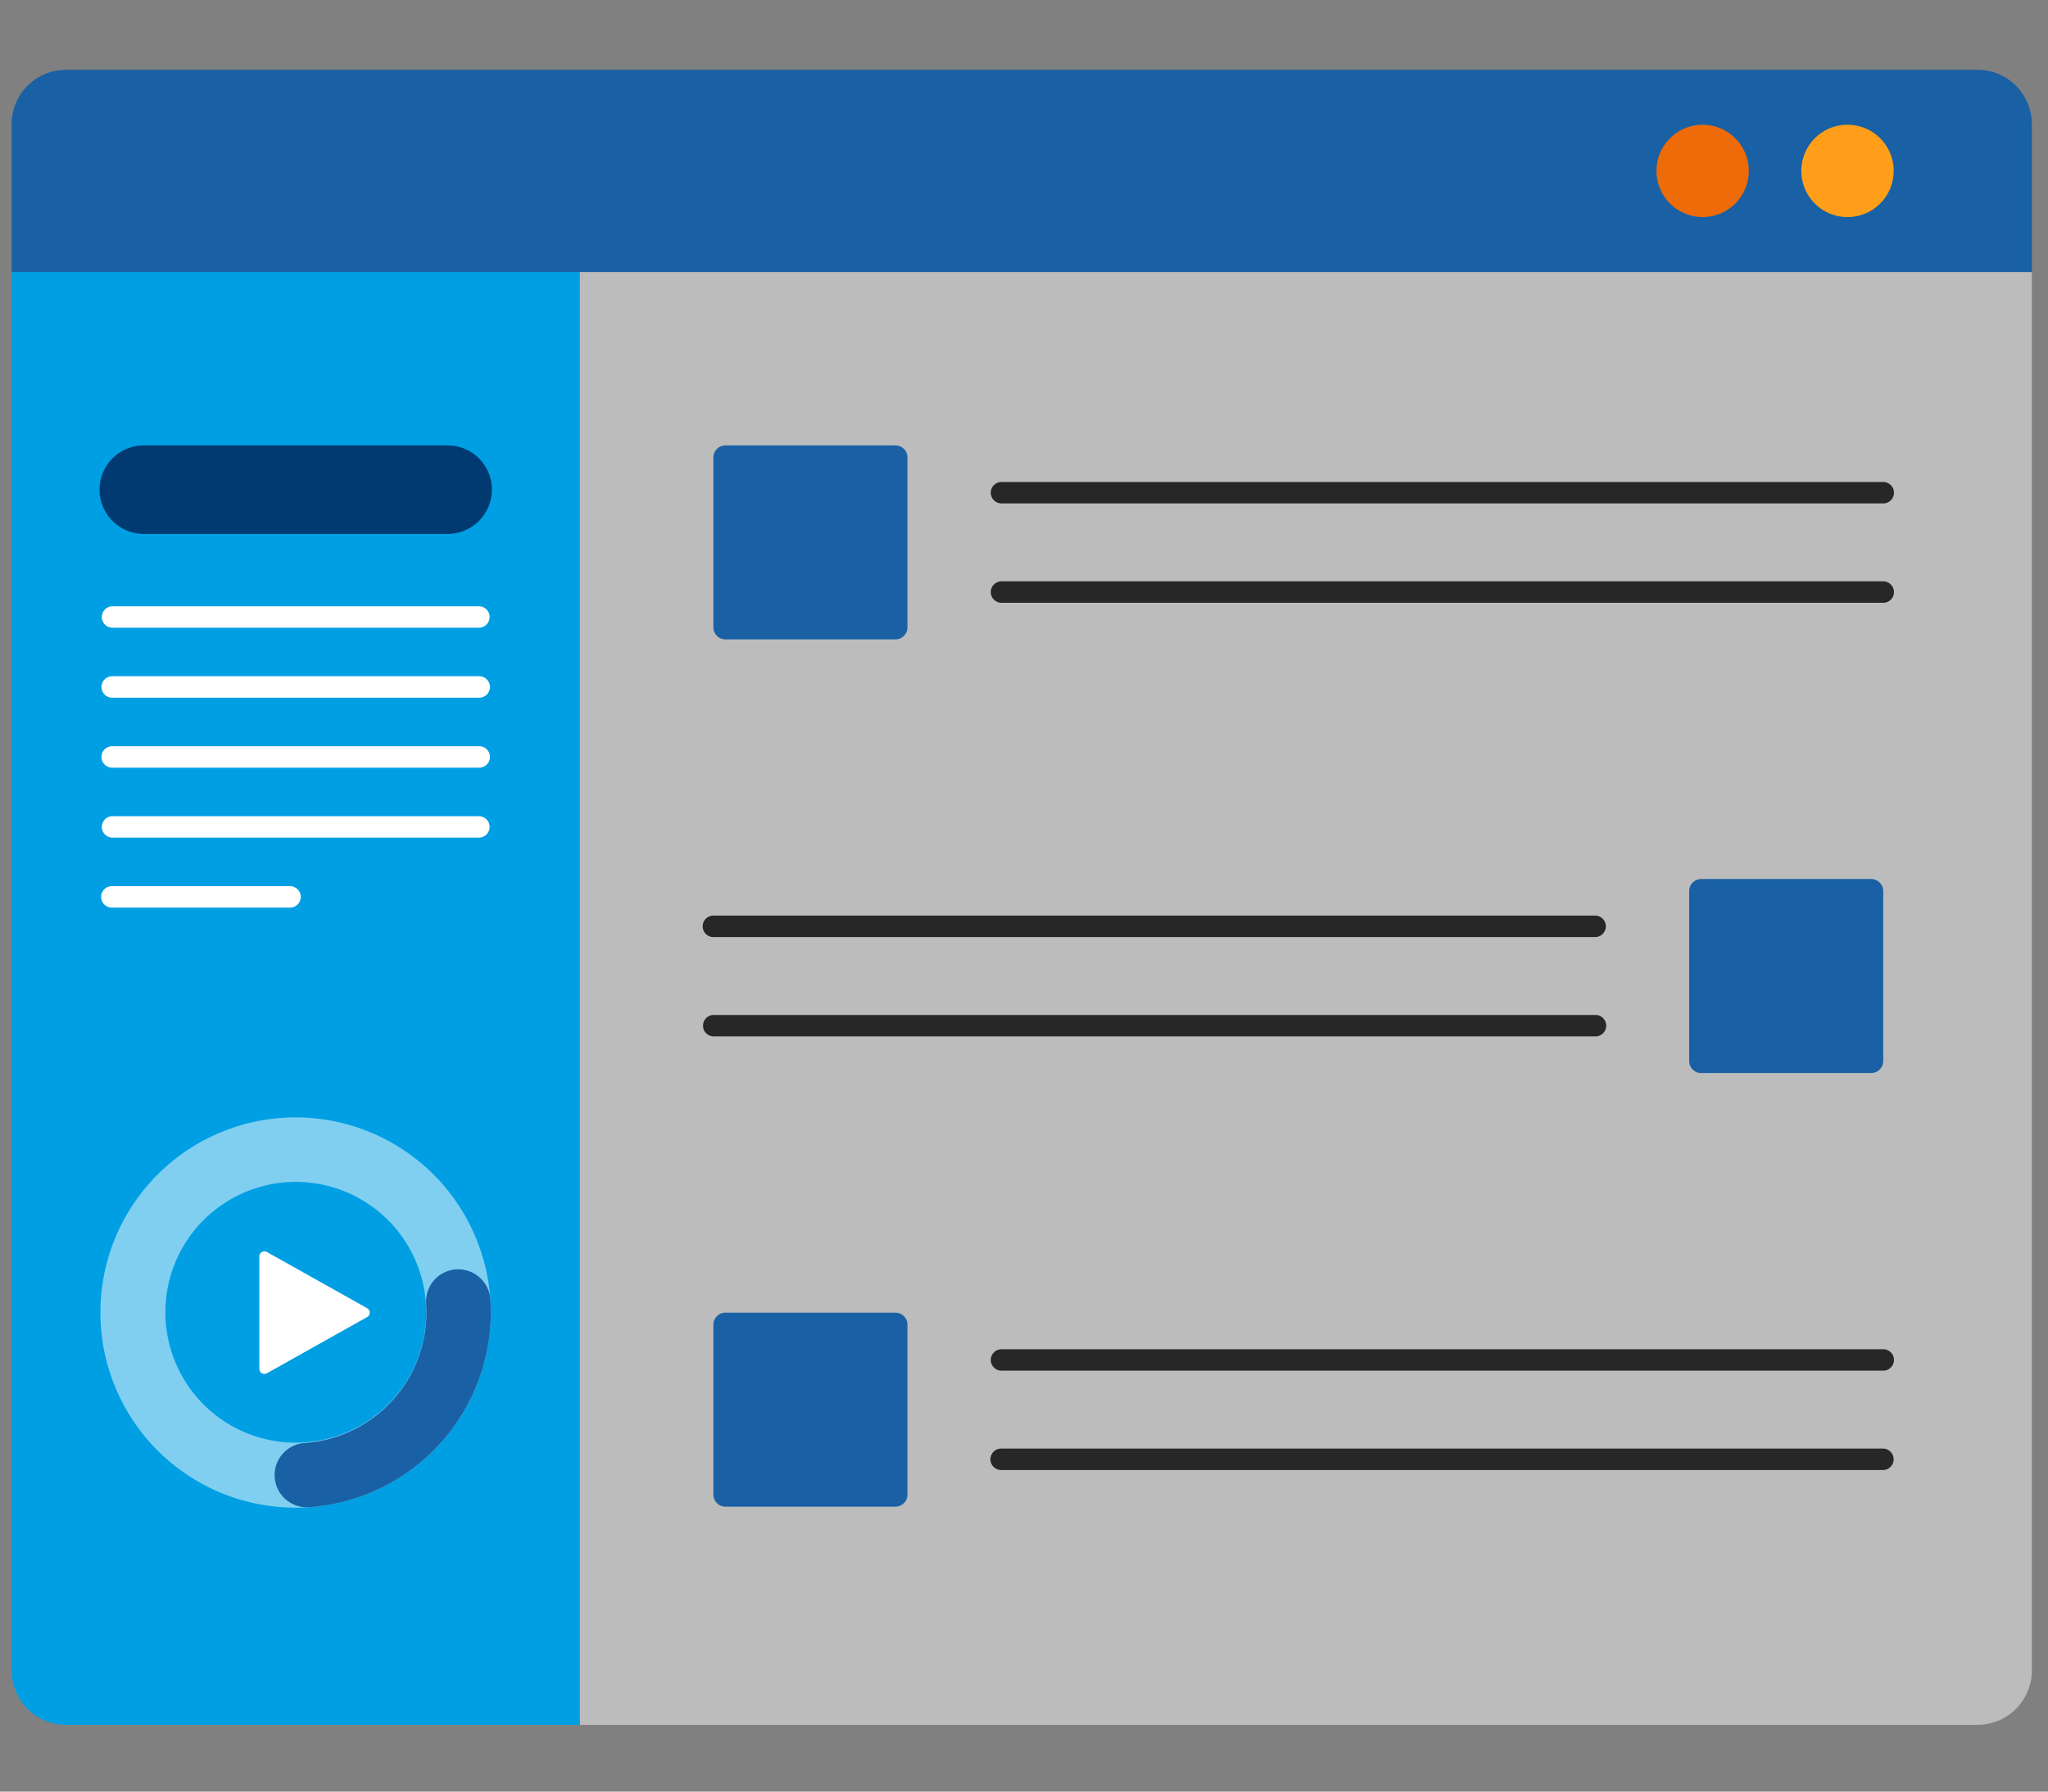
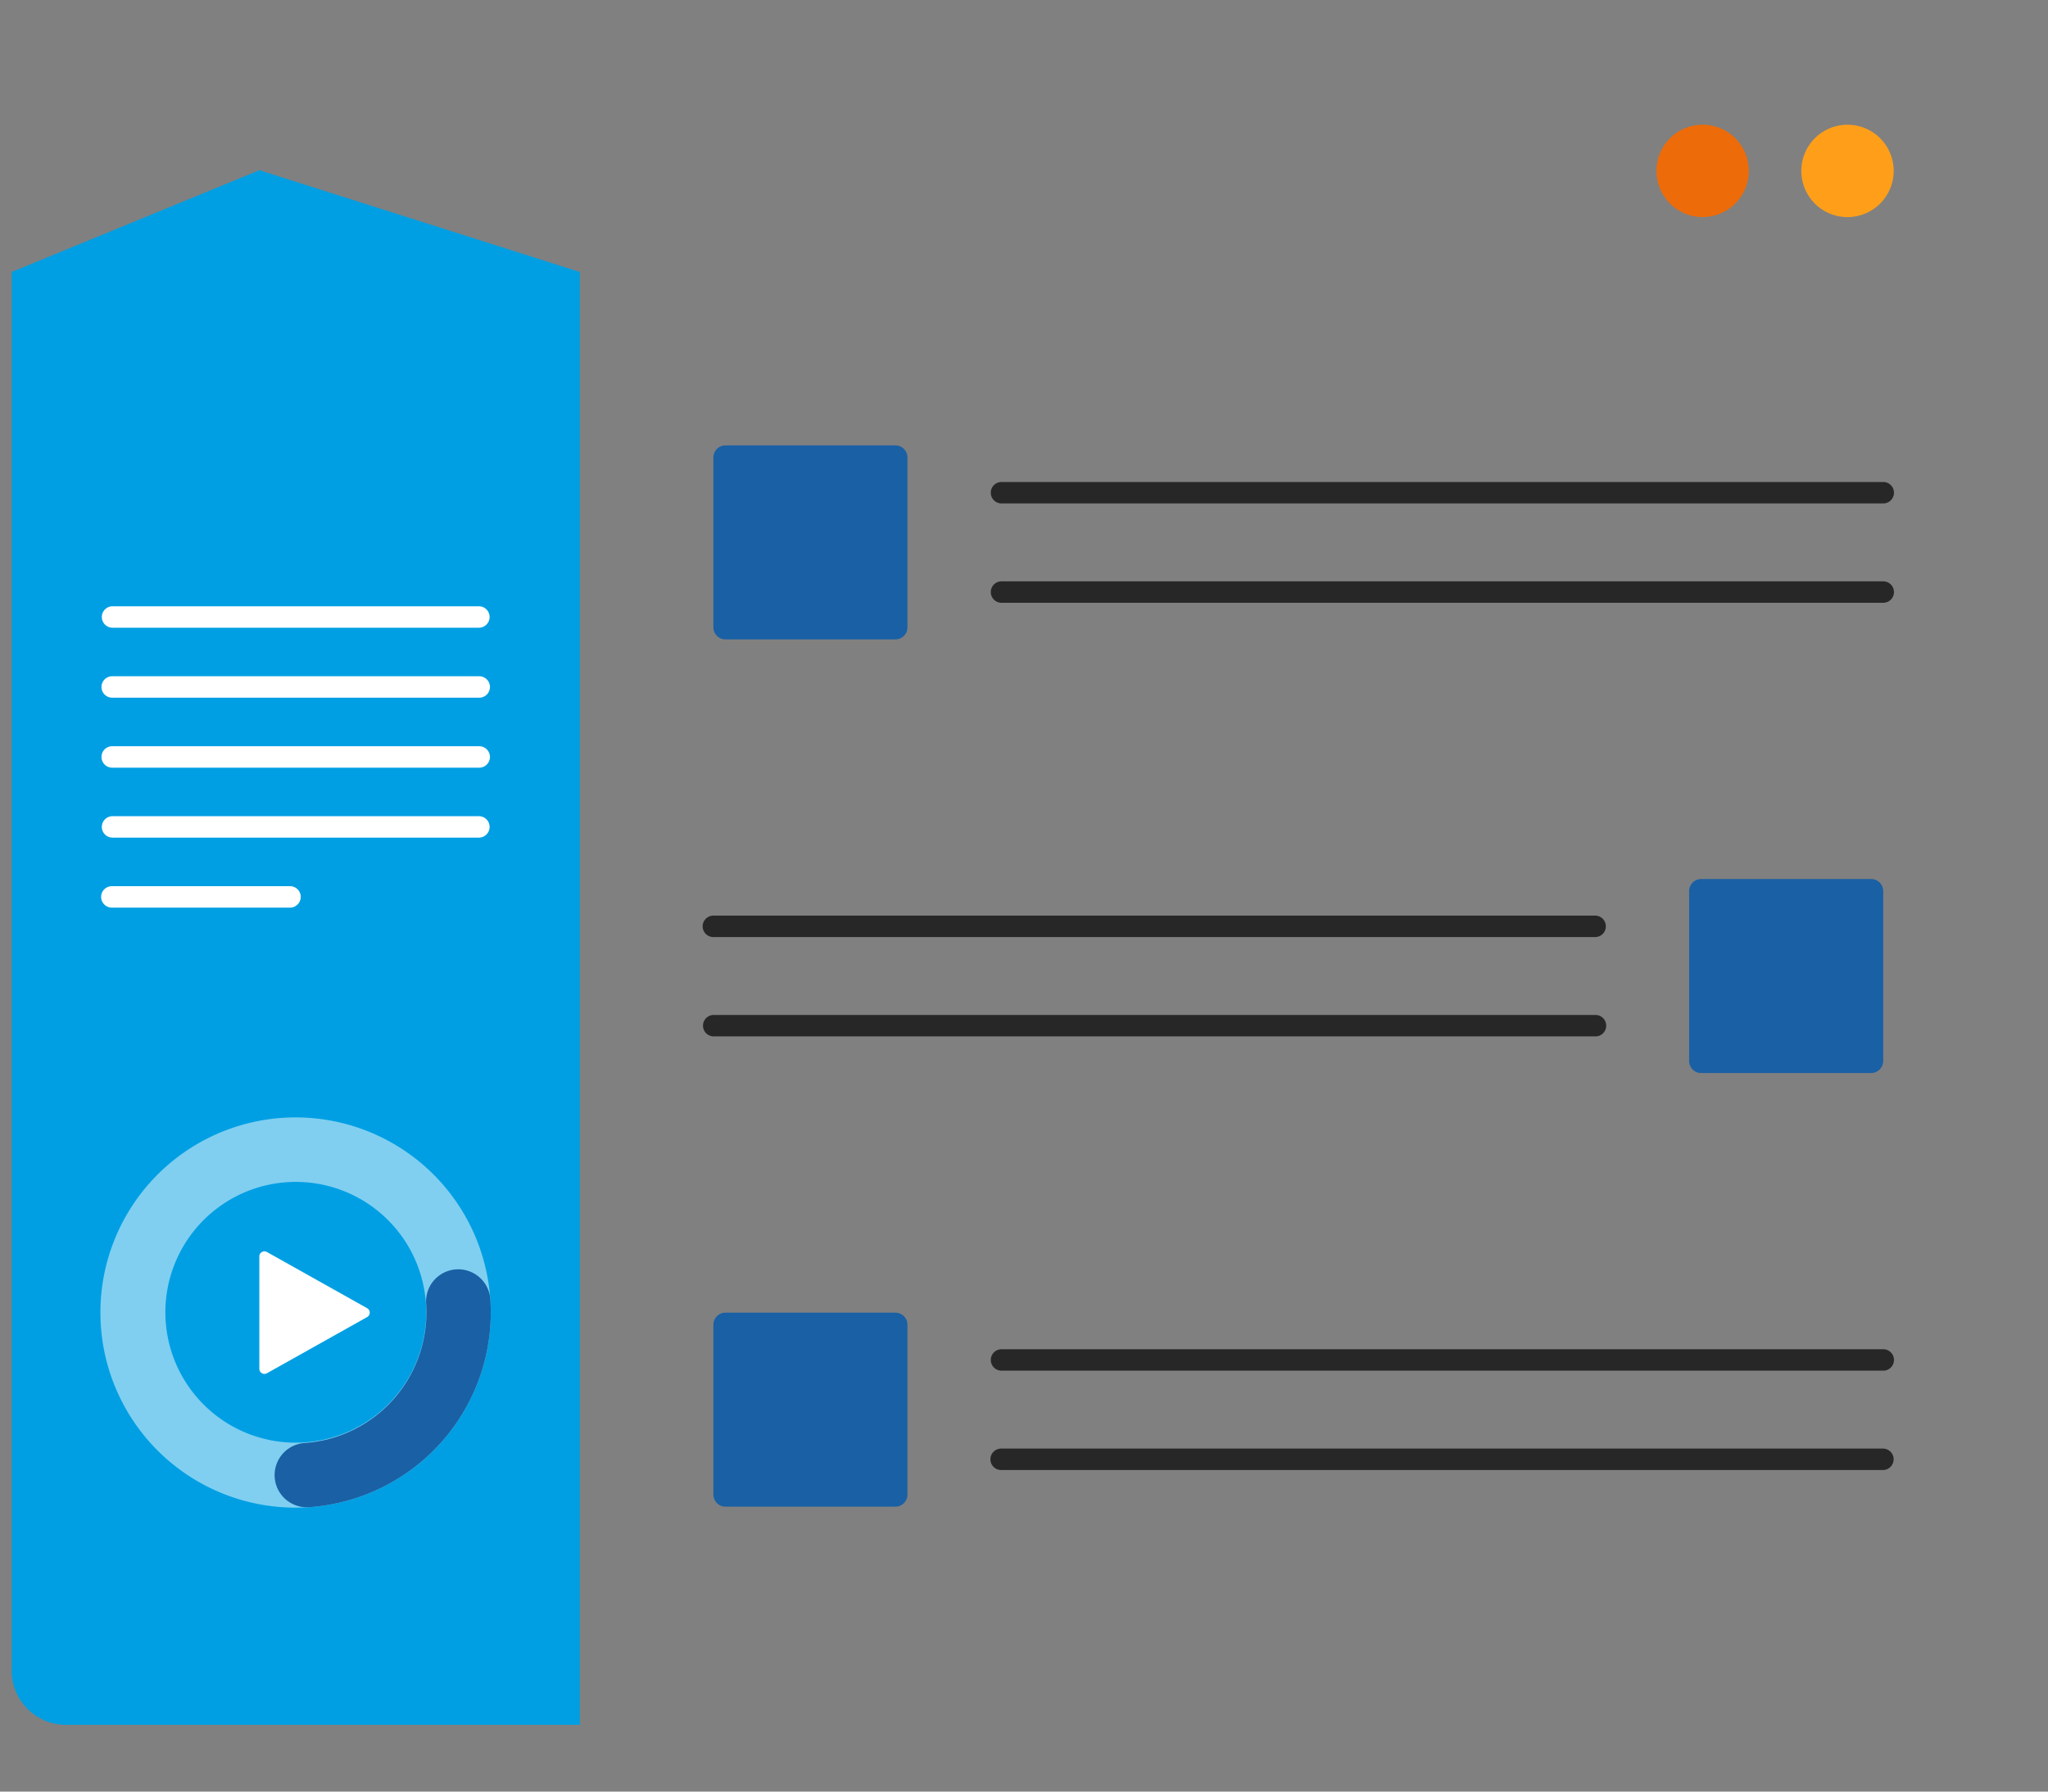
<svg xmlns="http://www.w3.org/2000/svg" width="176" height="154" viewBox="0 0 176 154">
  <rect x="0" y="0" width="176" height="154" fill="#808080" stroke="none" />
  <defs>
    <clipPath id="clip-path">
      <rect id="Rectangle_561" data-name="Rectangle 561" width="176" height="154" transform="translate(141 4888)" fill="none" stroke="#707070" stroke-width="1" />
    </clipPath>
  </defs>
  <g id="Mask_Group_51" data-name="Mask Group 51" transform="translate(-141 -4888)" clip-path="url(#clip-path)">
    <g id="Group_654" data-name="Group 654" transform="translate(4.613 -18.213)">
-       <path id="Path_609" data-name="Path 609" d="M173.611,17.383V137.592a4.669,4.669,0,0,1-4.673,4.669H48.828L40.989,10.573Z" transform="translate(137.387 4912.213)" fill="#e5e5e5" opacity="0.6" />
      <path id="Path_610" data-name="Path 610" d="M48.83,17.381V142.263H4.675A4.673,4.673,0,0,1,0,137.592V17.381L21.286,8.632Z" transform="translate(137.387 4912.213)" fill="#009fe3" />
-       <path id="Path_611" data-name="Path 611" d="M173.613,4.671v12.71H0V4.671c0-.15.008-.3.02-.445a4.823,4.823,0,0,1,.11-.645c.012-.063.031-.126.047-.189C.2,3.3.224,3.235.248,3.172a1.867,1.867,0,0,1,.083-.225,4.7,4.7,0,0,1,.291-.6c.051-.09.1-.177.157-.259s.106-.154.165-.229c.036-.047.067-.09.1-.133a3.954,3.954,0,0,1,.35-.378,1.805,1.805,0,0,1,.134-.13,4.446,4.446,0,0,1,.72-.539C2.3.649,2.345.622,2.4.594A3.842,3.842,0,0,1,2.869.362c.047-.02.1-.039.149-.059.087-.035.177-.067.268-.094s.2-.059.3-.083.177-.039.259-.051a.982.982,0,0,1,.115-.02A.465.465,0,0,1,4.037.047,1.918,1.918,0,0,1,4.285.02a.108.108,0,0,1,.051,0A3.205,3.205,0,0,1,4.675,0H168.938a4.672,4.672,0,0,1,4.675,4.671" transform="translate(137.387 4912.213)" fill="#1960a5" />
      <path id="Path_612" data-name="Path 612" d="M149.288,8.691a3.968,3.968,0,1,1-3.968-3.969,3.968,3.968,0,0,1,3.968,3.969" transform="translate(137.387 4912.213)" fill="#ed6b09" />
      <path id="Path_613" data-name="Path 613" d="M161.738,8.691a3.969,3.969,0,1,1-3.969-3.969,3.968,3.968,0,0,1,3.969,3.969" transform="translate(137.387 4912.213)" fill="#ff9f19" />
      <path id="Path_614" data-name="Path 614" d="M75.946,48.961h-14.6a1.039,1.039,0,0,1-1.039-1.038v-14.6a1.039,1.039,0,0,1,1.039-1.038h14.6a1.038,1.038,0,0,1,1.038,1.038v14.6a1.038,1.038,0,0,1-1.038,1.038" transform="translate(137.387 4912.213)" fill="#1960a5" />
      <path id="Path_615" data-name="Path 615" d="M160.842,37.274H85.067a.921.921,0,1,1,0-1.843h75.775a.921.921,0,0,1,0,1.843" transform="translate(137.387 4912.213)" fill="#272727" />
      <path id="Path_616" data-name="Path 616" d="M160.842,45.813H85.067a.921.921,0,1,1,0-1.842h75.775a.921.921,0,1,1,0,1.842" transform="translate(137.387 4912.213)" fill="#272727" />
      <path id="Path_617" data-name="Path 617" d="M145.2,86.234h14.6a1.038,1.038,0,0,0,1.038-1.038v-14.6a1.038,1.038,0,0,0-1.038-1.038H145.2a1.038,1.038,0,0,0-1.038,1.038V85.2a1.038,1.038,0,0,0,1.038,1.038" transform="translate(137.387 4912.213)" fill="#1960a5" />
      <path id="Path_618" data-name="Path 618" d="M136.081,74.547H60.306a.921.921,0,0,1,0-1.843h75.775a.921.921,0,1,1,0,1.843" transform="translate(137.387 4912.213)" fill="#272727" />
      <path id="Path_619" data-name="Path 619" d="M136.081,83.086H60.306a.922.922,0,0,1,0-1.843h75.775a.922.922,0,1,1,0,1.843" transform="translate(137.387 4912.213)" fill="#272727" />
      <path id="Path_620" data-name="Path 620" d="M75.946,123.507h-14.6a1.039,1.039,0,0,1-1.039-1.038v-14.6a1.039,1.039,0,0,1,1.039-1.038h14.6a1.038,1.038,0,0,1,1.038,1.038v14.6a1.038,1.038,0,0,1-1.038,1.038" transform="translate(137.387 4912.213)" fill="#1960a5" />
      <path id="Path_621" data-name="Path 621" d="M160.842,111.819H85.067a.921.921,0,1,1,0-1.842h75.775a.921.921,0,1,1,0,1.842" transform="translate(137.387 4912.213)" fill="#272727" />
      <path id="Path_622" data-name="Path 622" d="M160.842,120.359H85.067a.922.922,0,1,1,0-1.843h75.775a.922.922,0,0,1,0,1.843" transform="translate(137.387 4912.213)" fill="#272727" />
      <path id="Path_623" data-name="Path 623" d="M24.4,123.593a16.772,16.772,0,1,1,1.159-.04c-.389.026-.776.04-1.159.04m.028-28q-.391,0-.785.027a11.208,11.208,0,1,0,.785-.027" transform="translate(137.387 4912.213)" fill="#fff" opacity="0.5" />
      <path id="Path_624" data-name="Path 624" d="M25.368,123.559a2.764,2.764,0,0,1-.186-5.522A11.247,11.247,0,0,0,35.621,106.06a2.764,2.764,0,0,1,5.516-.378,16.782,16.782,0,0,1-15.577,17.87c-.064,0-.128.007-.192.007" transform="translate(137.387 4912.213)" fill="#1960a5" />
      <path id="Path_625" data-name="Path 625" d="M21.286,106.829V102a.438.438,0,0,1,.651-.382l4.322,2.424,4.292,2.407a.436.436,0,0,1,0,.762l-4.292,2.407-4.322,2.424a.438.438,0,0,1-.651-.382Z" transform="translate(137.387 4912.213)" fill="#fff" />
-       <path id="Path_626" data-name="Path 626" d="M37.465,39.894H11.36a3.805,3.805,0,0,1,0-7.61H37.465a3.805,3.805,0,1,1,0,7.61" transform="translate(137.387 4912.213)" fill="#003a70" />
      <path id="Path_627" data-name="Path 627" d="M40.183,47.957H8.643a.922.922,0,0,1,0-1.843h31.54a.922.922,0,0,1,0,1.843" transform="translate(137.387 4912.213)" fill="#fff" />
      <path id="Path_628" data-name="Path 628" d="M40.183,53.972H8.643a.921.921,0,0,1,0-1.843h31.54a.921.921,0,0,1,0,1.843" transform="translate(137.387 4912.213)" fill="#fff" />
      <path id="Path_629" data-name="Path 629" d="M40.183,59.987H8.643a.921.921,0,0,1,0-1.843h31.54a.921.921,0,0,1,0,1.843" transform="translate(137.387 4912.213)" fill="#fff" />
      <path id="Path_630" data-name="Path 630" d="M40.183,66H8.643a.922.922,0,0,1,0-1.843h31.54a.922.922,0,0,1,0,1.843" transform="translate(137.387 4912.213)" fill="#fff" />
      <path id="Path_631" data-name="Path 631" d="M23.952,72.016H8.643a.922.922,0,1,1,0-1.843H23.952a.922.922,0,0,1,0,1.843" transform="translate(137.387 4912.213)" fill="#fff" />
    </g>
  </g>
</svg>